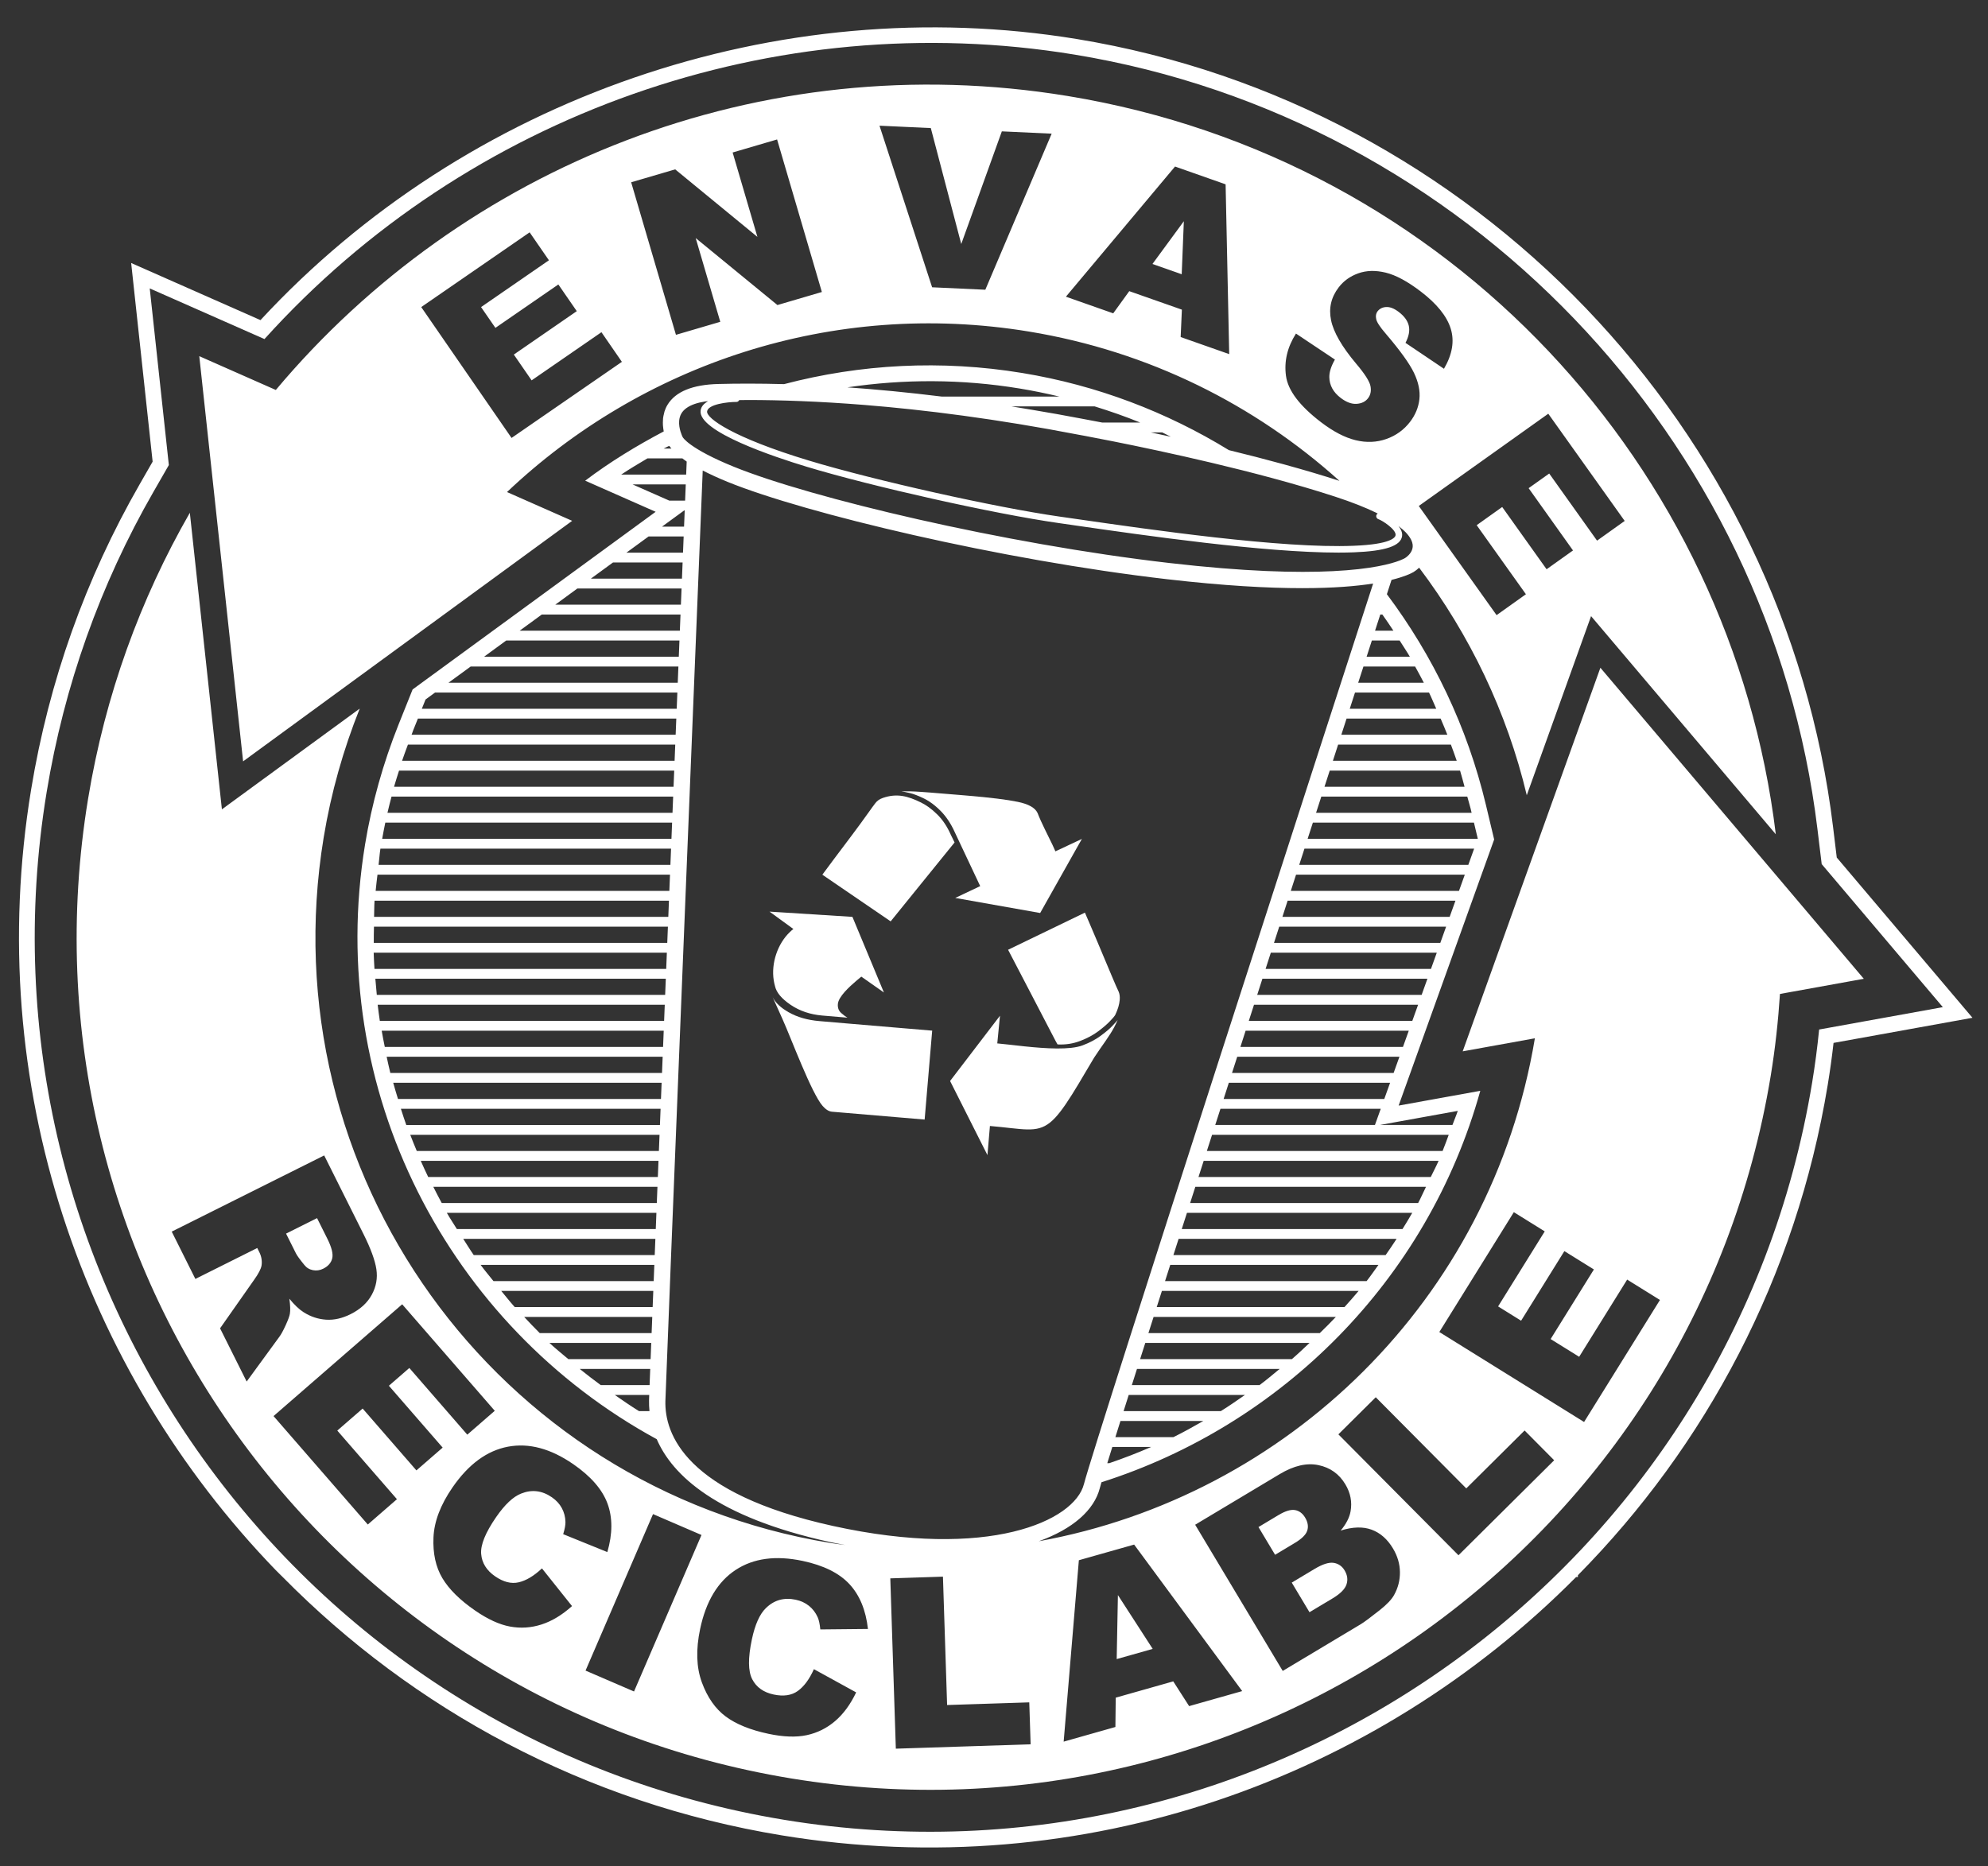
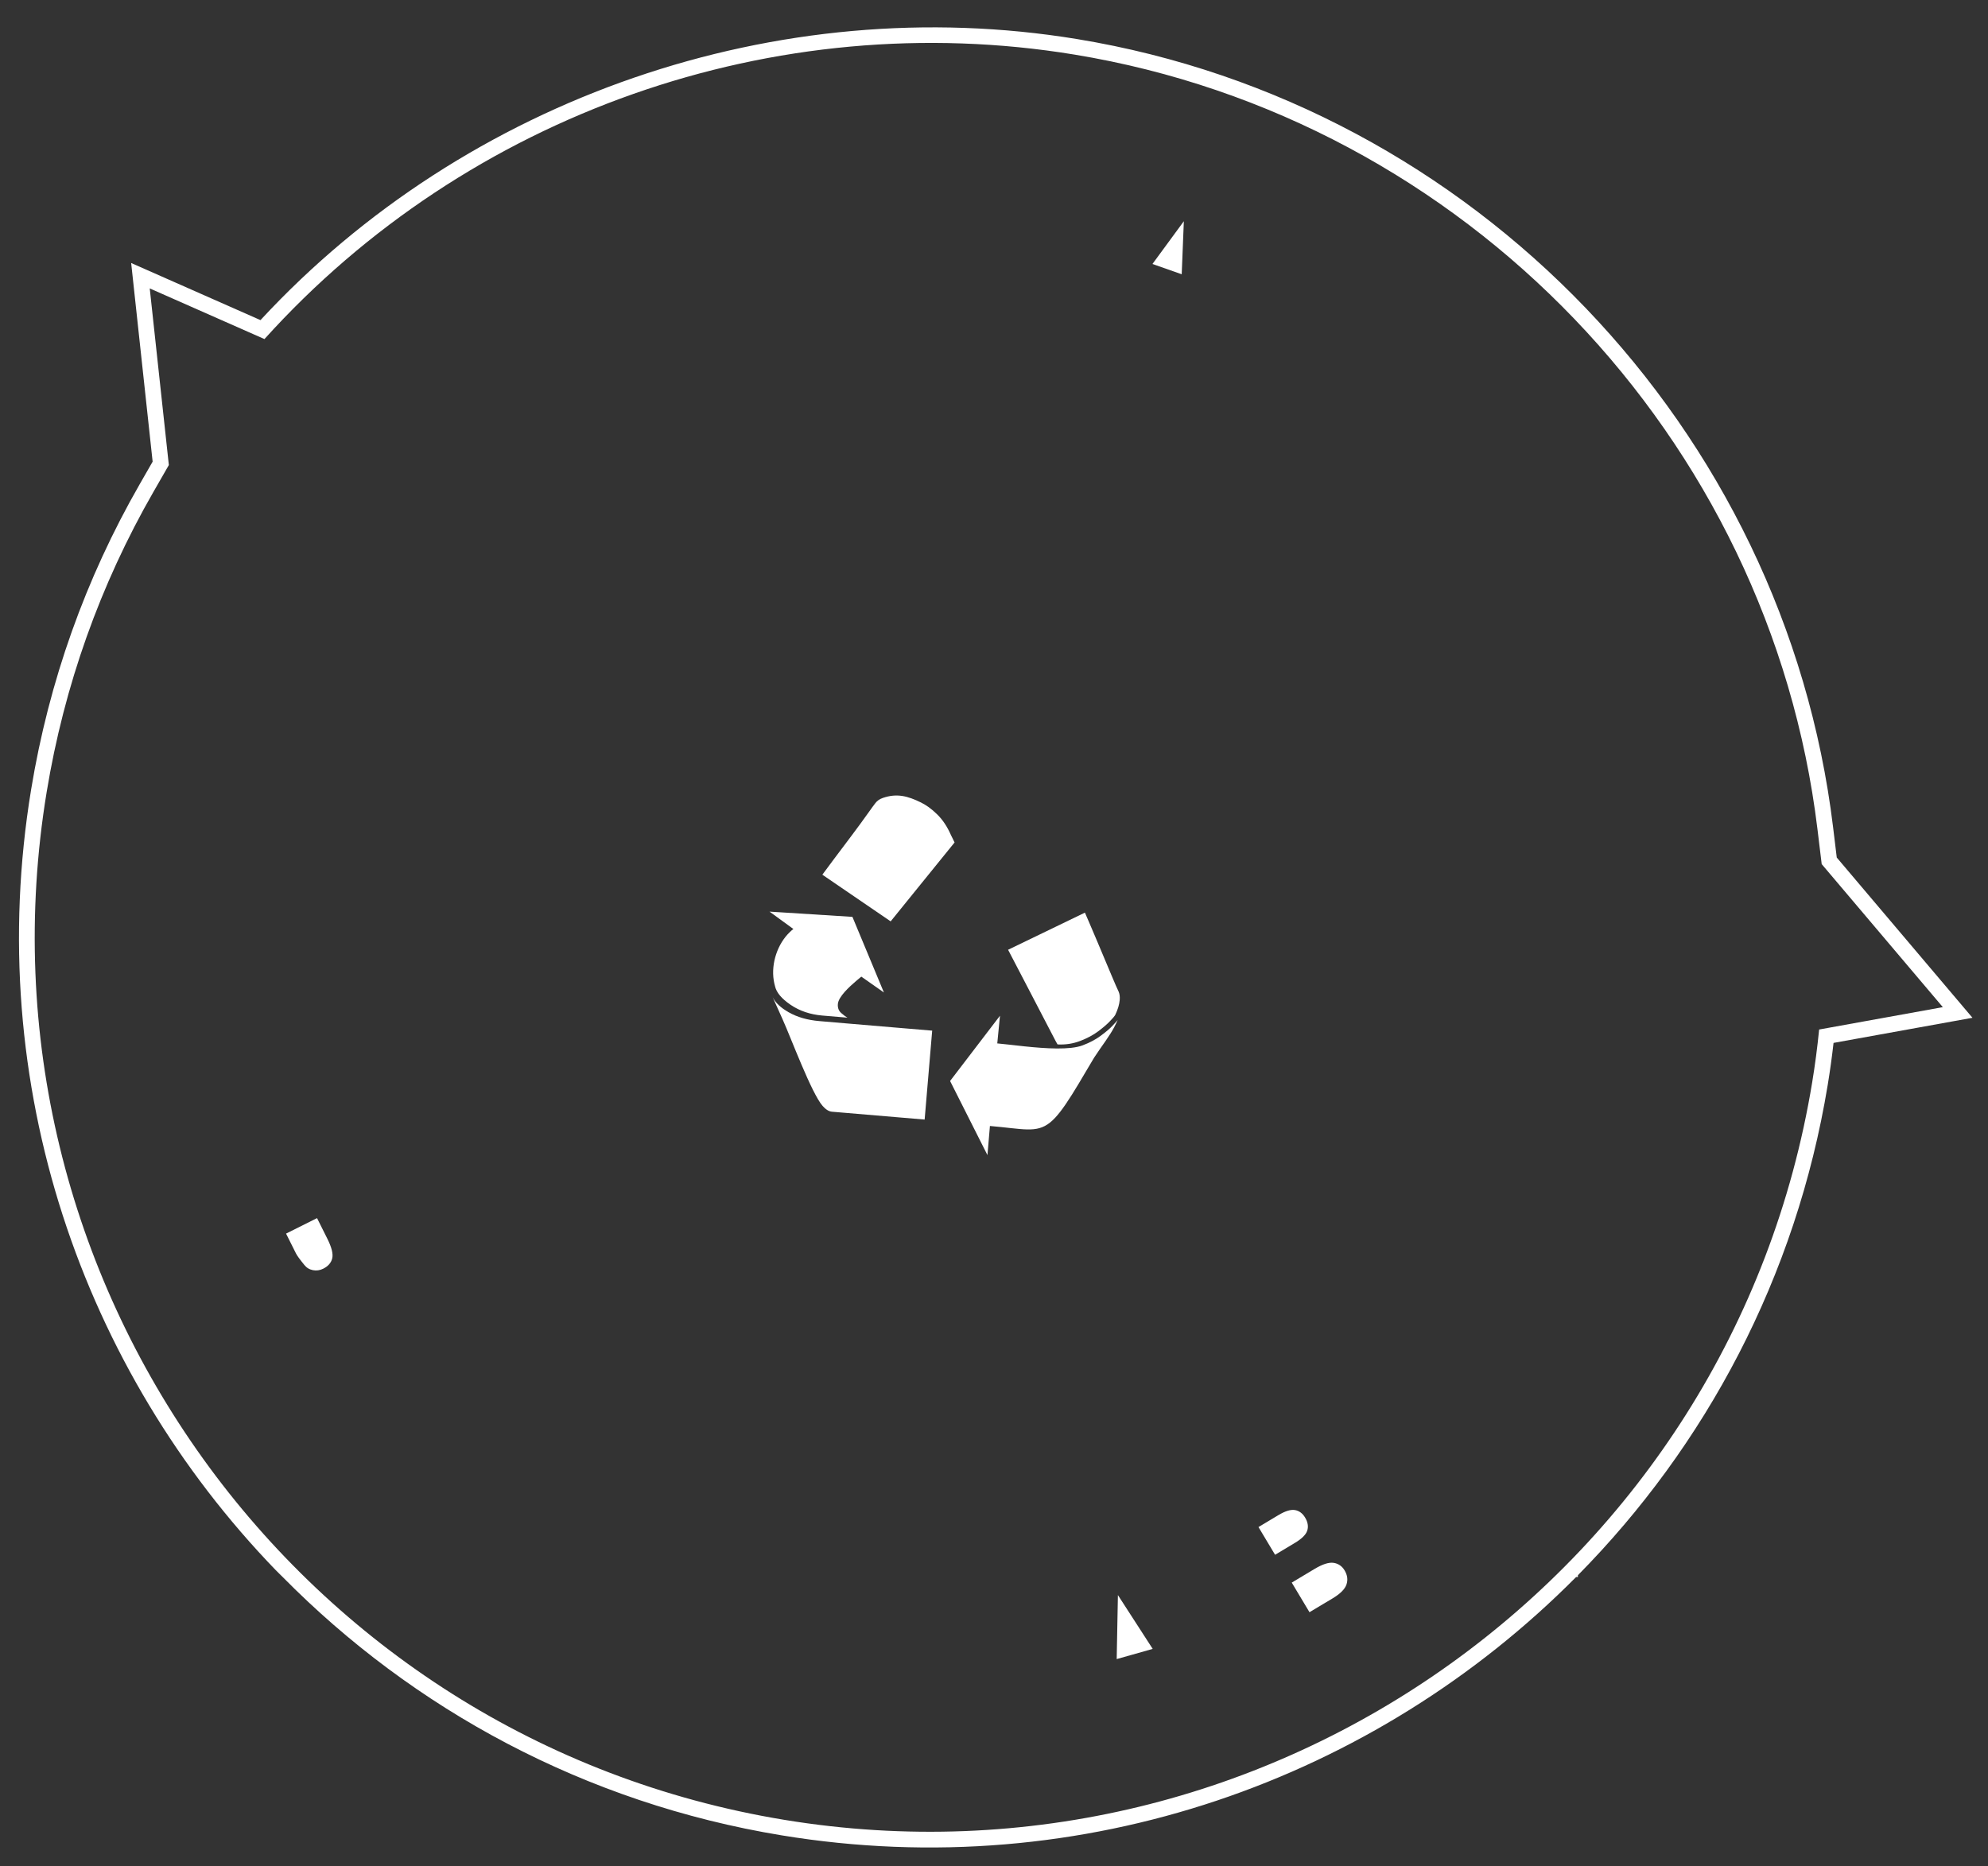
<svg xmlns="http://www.w3.org/2000/svg" id="Layer_1" x="0px" y="0px" width="312px" height="292.946px" viewBox="0 0 312 292.946" xml:space="preserve">
  <rect x="0" y="0" width="312" height="292.946" fill="#333333" stroke="none" />
  <polygon fill="#FFFFFF" points="185.459,43.051 185.794,34.723 180.868,41.437 " />
  <path fill="#FFFFFF" d="M288.264,134.607l-0.574-4.741C280.098,67.254,231.313,16.374,169.049,6.134  c-46.9-7.712-95.836,9.173-128.168,44.114l-20.295-8.964l3.369,31.182l-2.016,3.515c-8.525,14.844-14.263,30.976-17.054,47.95  c-7.614,46.301,8.061,91.144,38.402,122.547l1.082,1.071c20.475,20.746,47.415,35.466,78.313,40.547  c47.368,7.789,93.188-8.816,124.673-40.547h0.285v-0.286c20.036-20.306,34.236-46.737,39.207-76.966  c0.359-2.187,0.659-4.358,0.914-6.592l21.803-3.943L288.264,134.607z M285.498,161.603c-0.283,2.849-0.646,5.591-1.091,8.295  c-12.563,76.394-84.933,128.321-161.326,115.761C46.688,273.094-5.24,200.726,7.323,124.331c2.743-16.681,8.38-32.535,16.756-47.12  L26.499,73L23.5,45.272l18.005,7.952C73.362,17.897,121.608,0.837,168.648,8.572c61.186,10.063,109.129,60.062,116.588,121.591  l0.664,5.477l19.011,22.452L285.498,161.603z" />
  <path fill="#009045" d="M121.115,156.213c0.024,0.06,0.05,0.117,0.079,0.178c0.022,0.057,0.048,0.107,0.076,0.158l-0.075-0.168  L121.115,156.213z" />
  <path fill="#FFFFFF" d="M133.704,160.717l-5.13-0.438c-1.86-0.158-3.466-0.621-4.82-1.395c-1.205-0.684-2.033-1.463-2.485-2.338  c0.117,0.254,0.262,0.578,0.438,0.973c0.269,0.605,0.63,1.408,1.087,2.419c1.351,2.989,4.542,11.631,6.307,13.659  c0.494,0.564,0.983,0.867,1.468,0.908l1.822,0.154l8.802,0.746l3.922,0.332l1.184-13.957l-3.793-0.318L133.704,160.717z" />
  <path fill="#FFFFFF" d="M124.521,145.83c-0.119,0.065-0.307,0.228-0.572,0.487c-0.96,0.922-1.692,2.135-2.133,3.453  c-0.448,1.327-0.595,2.762-0.386,4.105c0.046,0.312,0.114,0.613,0.2,0.916c0.216,0.992,1.03,1.969,2.444,2.931  c1.415,0.963,3.071,1.522,4.968,1.687l3.957,0.334c-0.25-0.137-0.577-0.375-0.976-0.728c-0.402-0.354-0.577-0.827-0.526-1.423  c0.099-1.156,1.827-2.723,2.839-3.586l0.261-0.221c0.263-0.222,0.453-0.382,0.577-0.484l3.549,2.49l-3.714-8.919l-1.229-2.952  l-11.344-0.719l-1.666-0.104l1.568,1.142L124.521,145.83z" />
  <path fill="#FFFFFF" d="M158.21,149.084c0.321,0.623,1.408,2.711,3.258,6.25c1.853,3.543,3.06,5.865,3.621,6.959  c0.468,0.908,0.752,1.445,0.856,1.602c0.021,0.033,0.035,0.049,0.041,0.049c1.229,0.064,2.406-0.115,3.527-0.542  c1.121-0.429,2.072-0.938,2.852-1.526c0.779-0.59,1.386-1.108,1.814-1.561c0.435-0.449,0.715-0.779,0.844-0.994  c0.414-0.861,0.646-1.646,0.707-2.354c0.043-0.52-0.014-0.953-0.168-1.307c-0.226-0.465-0.586-1.291-1.084-2.476  s-1.261-3-2.289-5.442c-0.5-1.166-0.922-2.154-1.265-2.972c-0.343-0.814-0.559-1.32-0.655-1.515l-2.492,1.204L158.21,149.084z" />
  <path fill="#FFFFFF" d="M139.781,144.626l4.876-6.021l5.156-6.365c-0.13-0.273-0.271-0.566-0.431-0.882l-0.145-0.291  c-0.562-1.289-1.266-2.351-2.114-3.194c-0.443-0.441-0.893-0.827-1.347-1.156c-0.41-0.296-0.824-0.547-1.242-0.753  c-2.05-1.002-3.771-1.485-6.002-0.705c-0.522,0.18-0.931,0.483-1.229,0.908c-0.094,0.118-0.227,0.296-0.397,0.533  c-0.139,0.19-0.304,0.419-0.492,0.688c-1.792,2.53-3.716,5.041-5.578,7.523c-1.055,1.413-1.649,2.209-1.775,2.389l6.432,4.396  L139.781,144.626z" />
  <path fill="#FFFFFF" d="M172.727,162.602c-0.802,0.586-1.75,1.088-2.852,1.499c-0.979,0.364-2.407,0.487-3.994,0.479  c-3.313-0.021-7.318-0.623-9.367-0.797l0.424-4.345l-7.83,10.245l5.863,11.633l0.389-4.572c5.197,0.439,7.273,1.184,9.425-0.533  c1.021-0.813,2.059-2.183,3.455-4.398c0.604-0.959,1.388-2.266,2.352-3.91c0.391-0.641,0.764-1.266,1.115-1.875  c0.168-0.246,0.467-0.691,0.896-1.33c0.68-0.951,1.231-1.766,1.666-2.441c0.434-0.674,0.809-1.391,1.139-2.147  c-0.167,0.209-0.456,0.533-0.868,0.962C174.127,161.506,173.521,162.013,172.727,162.602" />
-   <path fill="#FFFFFF" d="M145.035,125.353c0.275,0.135,0.552,0.293,0.826,0.472c0.601,0.392,1.196,0.886,1.787,1.489  c0.861,0.878,1.592,1.977,2.19,3.3l0.199,0.422l3.798,8.058l-3.917,1.856l13.327,2.365l5.569-9.897l0.977-1.729l-0.85,0.398  l-3.303,1.55c-0.095-0.231-0.252-0.579-0.473-1.049c-0.775-1.628-1.676-3.294-2.33-4.971c-0.379-0.817-1.406-1.397-3.083-1.745  c-1.67-0.351-4.309-0.676-7.914-0.981l-1.213-0.103c-1.945-0.164-3.489-0.29-4.632-0.379c-0.565-0.042-1.033-0.078-1.402-0.104  c-1.266-0.091-2.313-0.113-3.136-0.072c0.295,0.023,0.746,0.11,1.354,0.256C143.413,124.635,144.154,124.922,145.035,125.353" />
  <polygon fill="#FFFFFF" points="175.256,260.426 180.907,258.826 175.447,250.378 " />
  <g>
    <path fill="#FFFFFF" d="M205.164,240.252c0.205-0.64,0.092-1.32-0.339-2.041c-0.4-0.667-0.93-1.06-1.587-1.176   c-0.658-0.116-1.525,0.147-2.6,0.791l-3.131,1.875l2.606,4.352l3.083-1.847C204.304,241.544,204.96,240.893,205.164,240.252z" />
    <path fill="#FFFFFF" d="M209.307,245.322c-0.743-0.115-1.735,0.199-2.977,0.942l-3.601,2.156l2.784,4.649l3.616-2.165   c1.221-0.731,1.952-1.464,2.193-2.197c0.242-0.732,0.144-1.465-0.294-2.195C210.623,245.834,210.049,245.438,209.307,245.322z" />
  </g>
  <g>
-     <path fill="#FFFFFF" d="M251.169,104.818l-21.612,60.212l11.33-2.05c-6.876,41.196-38.966,71.903-77.861,78.948   c5.354-1.922,8.701-4.895,9.58-8.334c0.052-0.198,0.142-0.518,0.261-0.926c28.237-8.978,51.167-31.674,59.452-61.443l-12.815,2.318   l14.992-41.771l-1.292-5.422c-2.918-12.253-8.311-23.423-15.545-33.079c0.313-0.964,0.574-1.771,0.729-2.245   c0,0,0.002-0.001,0.004-0.001c1.996-0.495,3.055-0.996,3.446-1.231c0.296-0.178,0.597-0.414,0.884-0.685   c7.951,10.543,13.785,22.671,16.893,35.715l10.091-28.111l28.992,34.24C271.721,73.417,227.65,24.951,167.577,15.072   c-48.371-7.954-94.915,11.124-124.29,46.141l-12.011-5.306l6.877,63.603l51.643-37.756L79.57,77.237   c21.118-20.013,51.003-30.278,81.926-25.192c18.863,3.103,35.499,11.529,48.723,23.437c-2.656-0.864-5.471-1.693-8.324-2.481   c-0.162-0.045-0.318-0.089-0.48-0.134c-2.854-0.782-5.732-1.523-8.547-2.208c-9.737-5.975-20.686-10.18-32.438-12.112   c-12.708-2.091-25.381-1.402-37.375,1.749h-0.001c-3.92-0.107-7.373-0.098-10.322-0.021c-4.047,0.101-6.731,1.203-7.977,3.275   c-0.207,0.343-0.356,0.692-0.47,1.044c-0.034,0.105-0.046,0.21-0.073,0.316c-0.064,0.251-0.123,0.499-0.15,0.747   c-0.01,0.093-0.008,0.183-0.014,0.274c-0.017,0.268-0.024,0.527-0.009,0.782c0.003,0.052,0.01,0.099,0.014,0.149   c0.025,0.301,0.063,0.585,0.116,0.856c-4.267,2.256-8.419,4.771-12.33,7.733l11.06,4.884l-38.144,27.887l-2.184,5.454   c-2.446,6.118-4.224,12.468-5.277,18.871c-6.356,38.651,13.169,75.612,45.777,93.362c2.428,5.617,9.292,12.209,27.125,16.131   c0.837,0.184,1.632,0.316,2.449,0.476c-0.805-0.11-1.609-0.201-2.416-0.335c-52.504-8.635-88.069-58.197-79.435-110.702   c1.166-7.085,3.099-13.849,5.661-20.25l-21.63,15.813l-5.032-46.552C22.031,94.011,16.5,109.112,13.822,125.4   C1.829,198.325,51.224,267.165,124.149,279.157c72.925,11.992,141.764-37.404,153.757-110.328c0.705-4.289,1.165-8.56,1.445-12.809   l13.157-2.38L251.169,104.818z M174.093,229.674h-0.315c0.232-0.756,0.496-1.604,0.791-2.543h6.096   C178.51,228.067,176.32,228.913,174.093,229.674z M184.15,225.59h-9.103c0.25-0.799,0.519-1.646,0.8-2.543h13.014   C187.309,223.926,185.757,224.806,184.15,225.59z M191.593,221.506h-15.256c0.263-0.827,0.521-1.647,0.806-2.543h18.248   C194.136,219.829,192.891,220.708,191.593,221.506z M197.671,217.422h-20.04c0.264-0.832,0.525-1.656,0.807-2.539h22.393   C199.781,215.735,198.758,216.622,197.671,217.422z M202.75,213.342h-23.82c0.266-0.832,0.534-1.674,0.813-2.543h25.779   C204.604,211.659,203.701,212.526,202.75,213.342z M207.129,209.258h-26.896c0.264-0.825,0.539-1.686,0.813-2.541h28.605   C208.835,207.592,207.98,208.42,207.129,209.258z M211.002,205.174h-29.464c0.265-0.825,0.542-1.691,0.813-2.541h30.875   C212.51,203.504,211.75,204.334,211.002,205.174z M214.482,201.092h-31.637c0.271-0.842,0.54-1.684,0.815-2.543h32.677   C215.721,199.396,215.129,200.268,214.482,201.092z M217.465,197.006h-33.309c0.271-0.846,0.539-1.678,0.816-2.541h34.211   C218.628,195.329,218.049,196.168,217.465,197.006z M220.111,192.924h-34.645c0.27-0.84,0.543-1.691,0.817-2.543h35.358   C221.15,191.245,220.63,192.083,220.111,192.924z M222.564,188.84h-35.785c0.27-0.84,0.543-1.692,0.816-2.543h36.202   C223.376,187.139,223.01,188.017,222.564,188.84z M224.546,184.756h-36.455c0.273-0.85,0.542-1.686,0.818-2.543h36.87   C225.4,183.083,224.952,183.904,224.546,184.756z M226.404,180.672h-36.998c0.271-0.844,0.544-1.691,0.818-2.543h37.142   C227.045,178.977,226.75,179.84,226.404,180.672z M216.698,174.047l-0.913,2.541h-25.064c0.271-0.844,0.545-1.694,0.819-2.541   H216.698z M192.037,172.504c0.273-0.848,0.544-1.689,0.818-2.543h25.309l-0.913,2.543H192.037z M228.786,174.375   c-0.248,0.756-0.57,1.467-0.836,2.213h-11.396L228.786,174.375z M218.717,168.42h-25.363c0.273-0.846,0.547-1.693,0.819-2.543   h25.457L218.717,168.42z M220.184,164.336H194.67c0.273-0.848,0.547-1.693,0.82-2.543h25.605L220.184,164.336z M221.648,160.252   h-25.66c0.272-0.848,0.546-1.694,0.818-2.541h25.754L221.648,160.252z M223.114,156.168h-25.808c0.273-0.85,0.547-1.694,0.82-2.543   h25.898L223.114,156.168z M224.58,152.086h-25.955c0.275-0.854,0.547-1.696,0.82-2.543h26.047L224.58,152.086z M226.046,148.002   h-26.103c0.273-0.85,0.55-1.702,0.82-2.543h26.193L226.046,148.002z M227.512,143.918h-26.248c0.274-0.853,0.547-1.693,0.82-2.538   h26.338L227.512,143.918z M228.977,139.839h-26.395c0.275-0.855,0.549-1.698,0.822-2.542h26.484L228.977,139.839z M230.441,135.755   h-26.539c0.274-0.848,0.553-1.708,0.822-2.543h26.629L230.441,135.755z M231.922,131.632l-0.014,0.039h-26.686   c0.277-0.857,0.551-1.7,0.823-2.543h25.28L231.922,131.632z M230.801,126.925l0.158,0.662h-24.414   c0.28-0.865,0.549-1.696,0.823-2.542h22.911C230.443,125.676,230.648,126.288,230.801,126.925z M229.85,123.503h-21.983   c0.276-0.854,0.554-1.709,0.823-2.542h20.455C229.406,121.796,229.611,122.656,229.85,123.503z M228.62,119.419h-19.433   c0.275-0.85,0.557-1.719,0.822-2.542h17.696C228.018,117.721,228.333,118.563,228.62,119.419z M227.15,115.335H210.51   c0.279-0.862,0.555-1.712,0.823-2.542h14.76C226.453,113.637,226.816,114.478,227.15,115.335z M225.406,111.252h-13.574   c0.284-0.876,0.554-1.71,0.824-2.543h11.617C224.68,109.539,225.025,110.406,225.406,111.252z M223.458,107.168h-10.302   c0.287-0.89,0.554-1.711,0.824-2.542h8.112C222.559,105.465,223.018,106.311,223.458,107.168z M221.264,103.084h-6.785   c0.291-0.897,0.56-1.728,0.823-2.543h4.359C220.195,101.39,220.758,102.216,221.264,103.084z M218.684,99h-2.882   c0.294-0.903,0.574-1.769,0.824-2.542h0.322C217.543,97.294,218.117,98.142,218.684,99z M242.99,64.942l11.992,16.829l-4.338,3.094   l-7.508-10.536l-3.23,2.3l6.964,9.774l-4.144,2.954l-6.968-9.774l-4.005,2.854l7.727,10.841l-4.603,3.28l-12.211-17.135   L242.99,64.942z M80.282,68.744L66.11,48.202L83.123,36.47l3.025,4.386l-10.65,7.346l2.252,3.264l9.878-6.814l2.891,4.19   l-9.878,6.814l2.793,4.049l10.958-7.559l3.208,4.652L80.282,68.744z M122.011,47.883l-12.828-10.516l3.858,13.147l-6.957,2.043   l-7.028-23.945l6.909-2.027l12.904,10.599l-3.888-13.247l6.976-2.047l7.028,23.944L122.011,47.883z M154.638,45.481l-8.35-0.386   L138.03,19.73l8.053,0.374l4.778,18.199l6.37-17.683l7.819,0.362L154.638,45.481z M185.296,52.906l0.19-4.301l-8.258-2.903   l-2.517,3.482l-7.425-2.613l17.125-20.429l7.938,2.792l0.564,26.653L185.296,52.906z M207.348,66.291   c-3.375-2.573-5.218-5.005-5.524-7.294c-0.312-2.291,0.214-4.504,1.567-6.638l6.114,4.082c-0.597,1.043-0.889,1.962-0.879,2.754   c0.019,1.285,0.616,2.374,1.789,3.269c0.876,0.668,1.706,0.977,2.493,0.926c0.787-0.049,1.388-0.344,1.799-0.886   c0.393-0.515,0.52-1.146,0.378-1.896c-0.144-0.75-0.897-1.933-2.267-3.545c-2.229-2.655-3.533-4.92-3.918-6.796   c-0.392-1.883,0.006-3.599,1.189-5.151c0.777-1.021,1.807-1.758,3.09-2.215c1.28-0.457,2.715-0.491,4.297-0.106   c1.584,0.386,3.406,1.366,5.474,2.941c2.538,1.934,4.112,3.878,4.725,5.836c0.612,1.959,0.261,4.063-1.056,6.313l-6.039-4.067   c0.527-1.011,0.699-1.907,0.518-2.688c-0.183-0.781-0.705-1.502-1.574-2.162c-0.713-0.545-1.363-0.802-1.955-0.774   c-0.594,0.026-1.053,0.257-1.385,0.688c-0.238,0.318-0.307,0.716-0.201,1.195c0.086,0.481,0.588,1.248,1.498,2.3   c2.242,2.62,3.715,4.667,4.428,6.144c0.707,1.475,0.992,2.852,0.854,4.129c-0.139,1.278-0.623,2.459-1.447,3.542   c-0.969,1.272-2.215,2.177-3.738,2.715c-1.523,0.537-3.127,0.603-4.813,0.194C211.076,68.692,209.271,67.756,207.348,66.291z    M182.389,67.871c0.461,0.212,0.901,0.46,1.358,0.68c-1.099-0.24-2.147-0.466-3.157-0.68H182.389z M178.955,66.33h-5.954   c-2.017-0.392-3.261-0.617-3.31-0.626c-0.021-0.005-0.041-0.008-0.063-0.011c-2.571-0.496-5.036-0.927-7.462-1.334   c-1.15-0.195-2.293-0.39-3.416-0.568h13.046C174.229,64.545,176.622,65.377,178.955,66.33z M160.029,60.985   c2.105,0.346,4.184,0.773,6.236,1.265h-18.458c-0.003,0-0.007,0-0.007,0c-2.681-0.331-5.252-0.616-7.716-0.854   c-0.01-0.001-0.019-0.001-0.028-0.002c-2.462-0.237-4.817-0.435-7.063-0.591h-0.006C141.816,59.487,150.903,59.484,160.029,60.985z    M115.593,63.09c0.194,0,0.331-0.127,0.418-0.285c0.499-0.003,0.934-0.017,1.455-0.017c5.023,0.006,11.102,0.206,18.184,0.775   c4.721,0.38,9.889,0.923,15.489,1.684c5.6,0.76,11.632,1.735,18.082,2.98c0.029,0.005,0.418,0.075,1.108,0.205   c3.801,0.712,16.741,3.218,29.255,6.592c3.413,0.92,6.793,1.904,9.949,2.935c2.652,0.865,4.73,1.7,6.359,2.483   c0.123,0.06,0.213,0.114,0.332,0.173c-0.088,0.063-0.175,0.134-0.211,0.242c-0.088,0.271,0.061,0.56,0.334,0.646   c0.582,0.188,2.801,1.622,2.678,2.507c-0.047,0.334-0.654,1.432-6.584,1.661c-11.271,0.465-32.116-2.561-43.295-4.174l-2.861-0.41   c-9.982-1.422-29.113-5.697-39.361-8.8c-11.868-3.588-16.081-6.631-15.95-7.706C111.111,63.459,114.146,63.091,115.593,63.09z    M106.588,66.053c0.035-0.404,0.141-0.808,0.363-1.177c0.189-0.313,0.457-0.593,0.801-0.836c0.687-0.488,1.677-0.832,2.942-1.025   c0.129-0.02,0.294-0.02,0.429-0.036c-0.618,0.348-1.088,0.813-1.169,1.479c-0.399,3.283,11.525,7.258,16.672,8.814   c10.287,3.112,29.492,7.405,39.517,8.831l2.858,0.412c10.453,1.507,29.308,4.227,41.06,4.227c0.846,0,1.654-0.014,2.422-0.044   c4.947-0.191,7.349-1.001,7.561-2.547c0.076-0.559-0.182-1.091-0.564-1.574c0.442,0.339,0.832,0.666,1.117,0.964   c0.831,0.868,1.063,1.547,1.11,1.965c0.106,0.953-0.588,1.634-0.964,1.928c-0.125,0.099-0.215,0.153-0.229,0.162   c-0.051,0.03-0.14,0.079-0.261,0.138c-0.013,0.008-0.035,0.016-0.049,0.022c-0.126,0.061-0.282,0.13-0.483,0.209   c-0.008,0.003-0.015,0.006-0.021,0.009c-1.338,0.521-4.41,1.379-10.533,1.682c-5.625,0.277-13.799,0.089-25.662-1.282   c-26.025-3.003-56.334-10.231-68.312-15.098c-0.889-0.36-1.68-0.704-2.386-1.028c-2.822-1.299-4.266-2.293-4.988-2.911   c-0.361-0.309-0.541-0.522-0.622-0.633c-0.041-0.055-0.055-0.085-0.055-0.085C107.055,68.446,106.491,67.258,106.588,66.053z    M105.026,69.985c0.01,0.018,0.033,0.037,0.045,0.056c0.086,0.122,0.202,0.248,0.304,0.373h-1.219   C104.44,70.257,104.738,70.136,105.026,69.985z M101.607,71.955h5.491c0.217,0.154,0.38,0.303,0.625,0.462   c0.019,0.012,0.029,0.022,0.048,0.035c-0.018,0.45-0.048,1.187-0.083,2.045H97.49C98.836,73.594,100.223,72.777,101.607,71.955z    M99.278,76.038h8.347c-0.031,0.761-0.064,1.602-0.103,2.543h-2.486L99.278,76.038z M107.46,80.123   c-0.033,0.803-0.067,1.639-0.103,2.542h-3.458l3.478-2.542H107.46z M101.792,84.206h5.503c-0.033,0.816-0.066,1.661-0.103,2.543   h-8.878L101.792,84.206z M96.206,88.29h10.924c-0.034,0.826-0.067,1.668-0.103,2.542H92.729L96.206,88.29z M90.62,92.374h16.345   c-0.034,0.838-0.067,1.666-0.103,2.543H87.143L90.62,92.374z M85.035,96.458H106.8c-0.035,0.844-0.068,1.668-0.103,2.542h-25.14   L85.035,96.458z M79.449,100.541h27.186c-0.034,0.834-0.068,1.686-0.103,2.543H75.971L79.449,100.541z M73.863,104.626h32.606   c-0.033,0.826-0.068,1.695-0.102,2.542H70.386L73.863,104.626z M66.786,109.8l1.492-1.091h38.028   c-0.034,0.844-0.068,1.683-0.103,2.543H66.204L66.786,109.8z M64.863,114.598l0.723-1.805h40.554   c-0.035,0.845-0.068,1.685-0.103,2.542H64.591C64.687,115.091,64.766,114.842,64.863,114.598z M64.022,116.877h41.952   c-0.033,0.836-0.068,1.695-0.102,2.542h-42.77C63.389,118.565,63.71,117.723,64.022,116.877z M62.627,120.961h43.184   c-0.034,0.845-0.068,1.688-0.103,2.542H61.841C62.081,122.65,62.36,121.808,62.627,120.961z M61.445,125.045h44.201   c-0.034,0.846-0.068,1.688-0.103,2.542H60.809C61.004,126.736,61.223,125.891,61.445,125.045z M60.47,129.128h45.011   c-0.034,0.842-0.068,1.695-0.103,2.543H59.979C60.132,130.822,60.291,129.975,60.47,129.128z M59.703,133.212h45.614   c-0.035,0.849-0.068,1.69-0.103,2.543H59.416C59.527,134.905,59.565,134.063,59.703,133.212z M59.242,137.297h45.91   c-0.034,0.845-0.068,1.692-0.103,2.542H58.955C59.026,138.992,59.146,138.145,59.242,137.297z M58.781,141.38h46.206   c-0.034,0.846-0.068,1.691-0.102,2.538H58.708C58.74,143.07,58.725,142.23,58.781,141.38z M58.691,145.459h46.132   c-0.035,0.848-0.068,1.694-0.103,2.543H58.662C58.654,147.157,58.675,146.308,58.691,145.459z M58.646,149.543h46.012   c-0.034,0.85-0.068,1.695-0.103,2.543H58.77C58.721,151.239,58.669,150.395,58.646,149.543z M100.292,221.506   c-1.306-0.803-2.552-1.676-3.809-2.543h5.407c-0.015,0.404-0.025,0.695-0.029,0.851c-0.015,0.524,0.014,1.099,0.068,1.692H100.292z    M101.948,217.422H94.29c-1.121-0.825-2.225-1.662-3.301-2.539h11.058C102.008,215.851,101.974,216.721,101.948,217.422z    M102.106,213.342H89.193c-0.987-0.848-2.015-1.652-2.961-2.543h15.974C102.17,211.706,102.137,212.559,102.106,213.342z    M102.266,209.258H84.71c-0.838-0.825-1.641-1.684-2.444-2.541h20.101C102.333,207.584,102.298,208.465,102.266,209.258z    M102.428,205.174H80.786c-0.735-0.823-1.418-1.689-2.121-2.541h23.864C102.495,203.493,102.459,204.37,102.428,205.174z    M102.59,201.092H77.444c-0.669-0.85-1.377-1.67-2.014-2.543h27.262C102.658,199.4,102.623,200.278,102.59,201.092z    M102.753,197.006H74.349c-0.578-0.827-1.098-1.693-1.647-2.541h30.153C102.82,195.323,102.786,196.182,102.753,197.006z    M102.917,192.924H71.703c-0.525-0.85-1.079-1.676-1.575-2.543h32.89C102.983,191.249,102.95,192.083,102.917,192.924z    M103.079,188.84H69.327c-0.458-0.838-0.891-1.689-1.322-2.543h35.176C103.146,187.163,103.113,187.997,103.079,188.84z    M103.243,184.756H67.204c-0.405-0.842-0.794-1.688-1.172-2.543h37.313C103.311,183.065,103.276,183.922,103.243,184.756z    M103.406,180.672H65.41c-0.354-0.844-0.698-1.688-1.025-2.543h39.125C103.474,178.981,103.44,179.834,103.406,180.672z    M103.571,176.588H63.762c-0.303-0.84-0.57-1.691-0.847-2.541h40.757C103.638,174.909,103.604,175.739,103.571,176.588z    M103.734,172.504H62.461c-0.259-0.844-0.516-1.688-0.75-2.543h42.125C103.802,170.813,103.768,171.663,103.734,172.504z    M103.898,168.42h-42.64c-0.213-0.842-0.387-1.692-0.575-2.543H104C103.966,166.728,103.932,167.579,103.898,168.42z    M104.063,164.336H60.389c-0.172-0.844-0.339-1.689-0.485-2.543h44.261C104.13,162.649,104.097,163.489,104.063,164.336z    M104.227,160.252H59.61c-0.129-0.844-0.232-1.691-0.337-2.541h45.056C104.295,158.559,104.261,159.409,104.227,160.252z    M59.135,156.168c-0.088-0.844-0.164-1.69-0.228-2.543h45.586c-0.034,0.852-0.068,1.697-0.102,2.543H59.135z M130.748,239.534   c-23.241-5.109-26.467-14.502-26.319-19.646c0.135-4.707,5.153-128.684,5.857-146.029c1.166,0.592,2.452,1.19,3.938,1.794   c12.137,4.932,42.752,12.244,68.984,15.271c8.883,1.025,15.806,1.399,21.179,1.399c4.908,0,8.482-0.314,11.116-0.725   c-5.56,17.135-43.705,134.794-45.388,141.36C168.63,238.777,155.1,244.889,130.748,239.534z M34.538,208.507l5.337-7.606   c0.696-0.974,1.088-1.728,1.175-2.261c0.103-0.718-0.014-1.414-0.351-2.089l-0.326-0.652l-9.711,4.854l-3.711-7.427l23.927-11.958   l6.159,12.322c1.142,2.285,1.819,4.13,2.031,5.533s-0.028,2.74-0.719,4.011c-0.691,1.27-1.798,2.285-3.322,3.047   c-1.328,0.663-2.614,0.952-3.86,0.868c-1.246-0.085-2.416-0.474-3.509-1.165c-0.697-0.441-1.445-1.149-2.245-2.124   c0.146,1.028,0.173,1.816,0.08,2.366c-0.061,0.369-0.283,0.974-0.667,1.811c-0.385,0.838-0.708,1.431-0.969,1.779l-5.144,7.045   L34.538,208.507z M62.296,235.329l-4.572,3.974L42.93,222.281l20.189-17.547l14.531,16.718l-4.311,3.747l-9.097-10.467   l-3.209,2.789l8.439,9.709l-4.118,3.579l-8.439-9.709l-3.979,3.459L62.296,235.329z M84.991,254.993   c-1.635,0.526-3.288,0.635-4.958,0.324c-1.67-0.31-3.492-1.146-5.463-2.507c-2.393-1.651-4.107-3.349-5.145-5.09   c-1.037-1.742-1.502-3.869-1.395-6.38c0.107-2.511,1.103-5.132,2.988-7.863c2.514-3.642,5.414-5.771,8.701-6.391   s6.703,0.295,10.247,2.74c2.773,1.914,4.566,3.979,5.379,6.195c0.813,2.217,0.803,4.753-0.029,7.607l-6.929-2.81   c0.252-0.815,0.371-1.458,0.355-1.928c-0.021-0.783-0.21-1.505-0.567-2.165c-0.357-0.66-0.876-1.226-1.557-1.695   c-1.542-1.064-3.151-1.26-4.828-0.586c-1.256,0.491-2.563,1.722-3.923,3.691c-1.684,2.44-2.468,4.368-2.352,5.784   c0.116,1.417,0.845,2.588,2.187,3.514c1.301,0.898,2.537,1.212,3.708,0.94c1.17-0.271,2.385-0.999,3.646-2.184l4.718,5.917   C88.22,253.504,86.625,254.465,84.991,254.993z M91.897,262.232l10.589-24.564l7.607,3.279l-10.589,24.564L91.897,262.232z    M118.055,263.589c0.652,1.263,1.776,2.063,3.371,2.4c1.547,0.328,2.808,0.142,3.784-0.56s1.817-1.841,2.525-3.419l6.632,3.645   c-0.897,1.886-1.999,3.388-3.305,4.503c-1.306,1.116-2.789,1.852-4.45,2.209c-1.661,0.356-3.664,0.286-6.008-0.211   c-2.844-0.603-5.08-1.509-6.708-2.717c-1.627-1.209-2.875-2.992-3.743-5.351c-0.868-2.359-0.958-5.161-0.27-8.408   c0.917-4.328,2.774-7.411,5.57-9.248s6.299-2.309,10.512-1.416c3.296,0.699,5.746,1.915,7.35,3.647s2.571,4.076,2.902,7.031   l-7.477,0.075c-0.081-0.85-0.219-1.489-0.415-1.916c-0.321-0.714-0.773-1.308-1.357-1.779c-0.584-0.472-1.281-0.794-2.09-0.966   c-1.833-0.389-3.393,0.051-4.681,1.318c-0.97,0.937-1.703,2.576-2.199,4.917C117.383,260.246,117.402,262.327,118.055,263.589z    M140.594,274.49l-0.868-26.734l8.261-0.269l0.654,20.151l12.894-0.419l0.214,6.584L140.594,274.49z M186.624,267.808l-2.491-3.884   l-9.028,2.557l-0.052,4.604l-8.12,2.3l2.386-28.477l8.675-2.456l16.959,22.998L186.624,267.808z M218.787,250.375   c-0.389,0.7-1.137,1.488-2.242,2.363c-1.472,1.165-2.469,1.904-2.99,2.217l-12.242,7.33l-13.743-22.948l13.274-7.949   c2.213-1.325,4.239-1.795,6.08-1.408s3.245,1.389,4.214,3.006c0.813,1.357,1.087,2.773,0.823,4.25   c-0.177,0.985-0.694,1.99-1.555,3.016c1.886-0.591,3.507-0.637,4.862-0.137s2.471,1.48,3.346,2.941   c0.713,1.189,1.077,2.425,1.093,3.705C219.723,248.042,219.416,249.247,218.787,250.375z M228.897,244.13l-18.848-18.981   l5.865-5.823l14.206,14.307l9.154-9.089l4.641,4.674L228.897,244.13z M248.608,223.209l-22.718-14.122l11.694-18.813l4.85,3.015   l-7.32,11.777l3.61,2.245l6.791-10.925l4.634,2.88l-6.791,10.925l4.479,2.784l7.532-12.118l5.146,3.198L248.608,223.209z" />
    <path fill="#FFFFFF" d="M47.758,198.552c0.343,0.44,0.792,0.715,1.35,0.824c0.558,0.108,1.098,0.032,1.62-0.229   c0.772-0.386,1.243-0.927,1.412-1.623s-0.084-1.72-0.758-3.068l-1.623-3.248l-4.864,2.431l1.558,3.117   C46.621,197.093,47.056,197.692,47.758,198.552z" />
  </g>
</svg>